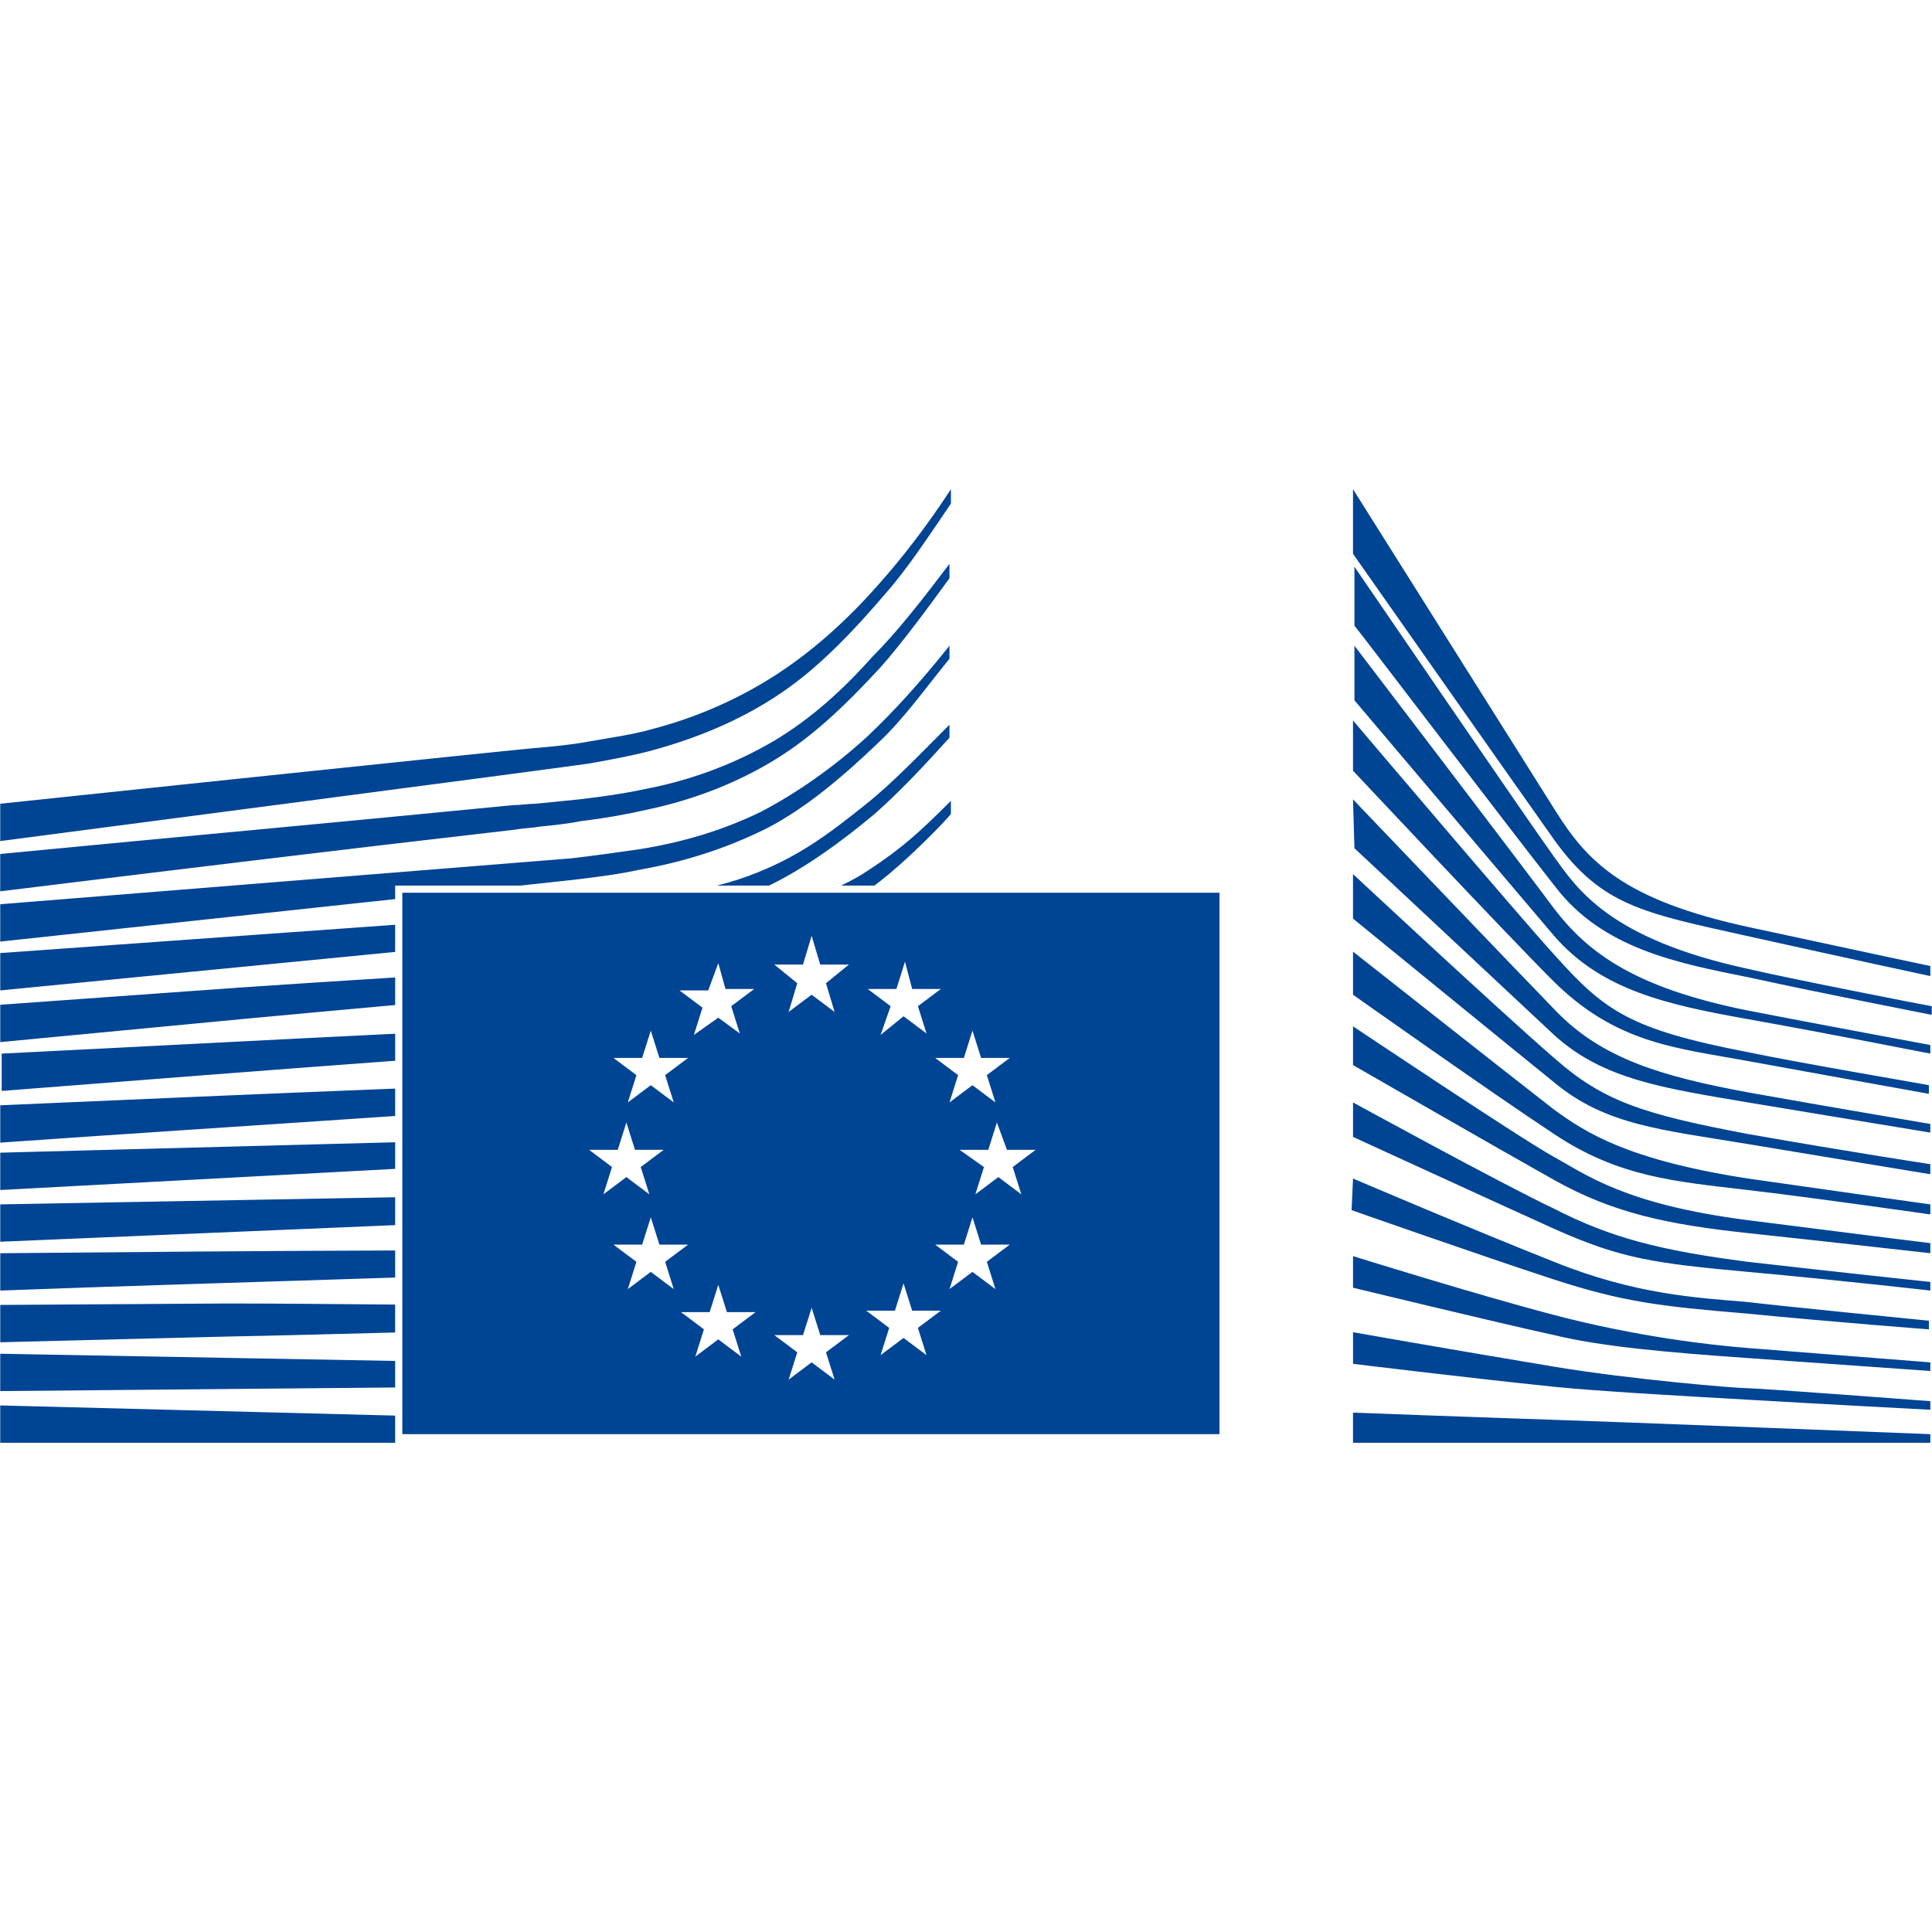
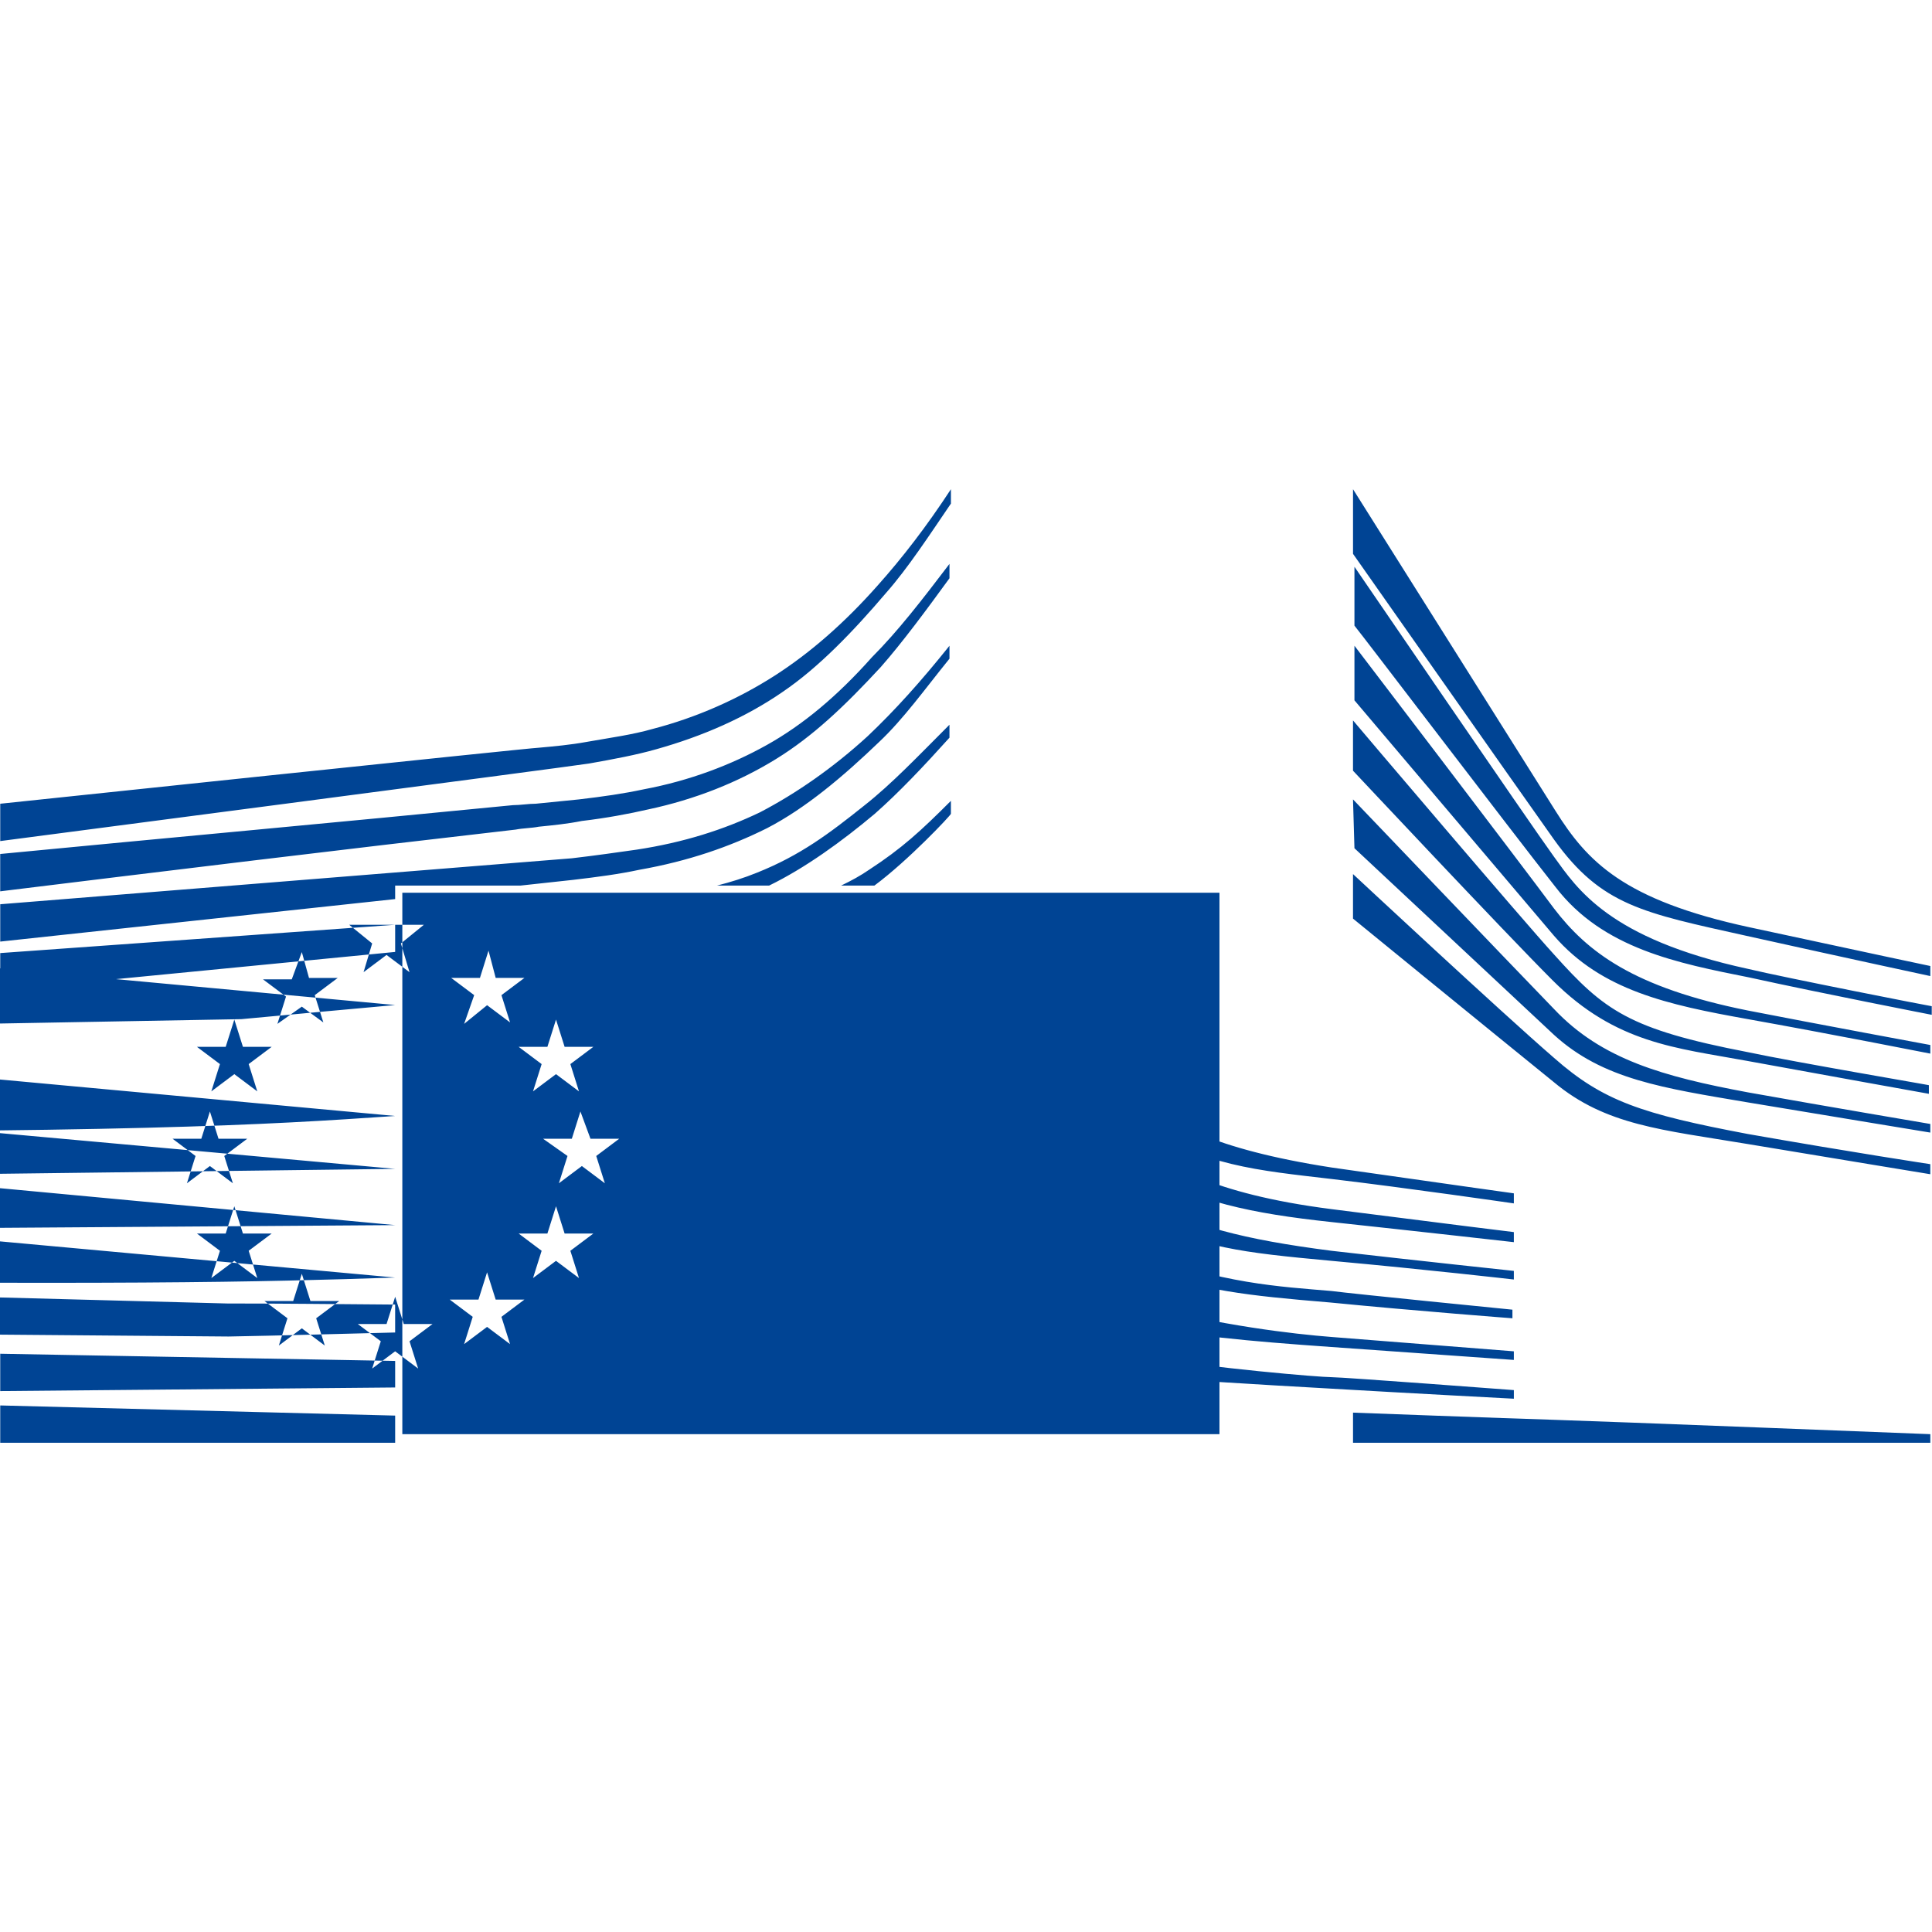
<svg xmlns="http://www.w3.org/2000/svg" version="1.1" width="1300" viewBox="0 0 133.9 133.812" height="1300" fill="#004494">
-   <path d="m 65.905,33.862 c -1.692,2.588 -3.384,4.777 -5.076,6.669 -2.289,2.588 -4.678,4.678 -7.166,6.27 -2.488,1.592 -5.375,2.886 -8.46,3.683 -1.393,0.398 -2.886,0.597 -4.578,0.896 -1.095,0.199 -2.19,0.299 -3.285,0.398 -0.498,0 -37.324,3.882 -37.324,3.882 v 2.588 c 0,0 39.613,-5.176 40.807,-5.375 1.692,-0.299 3.284,-0.597 4.678,-0.995 3.185,-0.896 6.171,-2.19 8.759,-3.981 2.488,-1.692 4.877,-4.18 7.166,-6.868 1.493,-1.692 2.986,-3.981 4.479,-6.171 z m 27.868,0 v 4.479 c 0,0 11.247,16.024 13.934,19.807 3.284,4.578 6.171,5.076 13.337,6.669 7.166,1.592 12.74,2.787 12.74,2.787 v -0.697 c 0,0 -3.782,-0.796 -12.541,-2.687 -8.759,-1.891 -11.247,-4.578 -13.436,-8.062 C 105.617,52.673 93.773,33.862 93.773,33.862 Z M 65.805,39.037 c -1.891,2.488 -3.583,4.678 -5.375,6.47 -2.389,2.687 -4.777,4.678 -7.266,6.071 -2.488,1.393 -5.375,2.488 -8.56,3.085 -1.393,0.299 -2.787,0.498 -4.479,0.697 l -2.986,0.299 c -0.498,0 -1.095,0.1 -1.593,0.1 -12.143,1.194 -24.186,2.289 -35.532,3.384 v 2.588 C 11.362,60.337 23.605,58.844 35.747,57.451 c 0.498,-0.1 1.095,-0.1 1.593,-0.199 0.995,-0.1 1.99,-0.199 2.986,-0.398 1.692,-0.199 3.284,-0.498 4.578,-0.796 3.284,-0.697 6.27,-1.891 8.858,-3.484 2.588,-1.592 4.778,-3.683 7.266,-6.37 1.493,-1.692 3.185,-3.981 4.777,-6.171 z m 28.067,0.199 v 4.081 c 0.498,0.597 10.948,14.332 13.934,18.114 3.284,4.28 8.46,5.275 13.436,6.27 4.977,1.095 12.641,2.588 12.641,2.588 v -0.597 c -0.1,0 -10.252,-1.991 -12.74,-2.588 -9.654,-2.09 -11.844,-5.574 -13.436,-7.763 C 106.115,57.152 93.873,39.237 93.873,39.237 Z M 65.805,44.711 c -1.991,2.488 -3.782,4.479 -5.673,6.27 -2.389,2.19 -4.977,3.981 -7.465,5.275 -2.488,1.194 -5.275,2.09 -8.559,2.588 -1.393,0.199 -2.787,0.398 -4.479,0.597 l -39.613,3.185 v 2.588 L 27.387,62.268 v -0.935 h 8.681 l 3.661,-0.398 c 1.692,-0.199 3.185,-0.398 4.578,-0.697 3.384,-0.597 6.27,-1.593 8.858,-2.886 2.687,-1.393 5.275,-3.583 7.763,-5.972 1.692,-1.592 3.185,-3.683 4.877,-5.773 z m 28.067,0 v 3.782 c 0.498,0.597 11.048,13.039 13.835,16.323 3.284,3.782 7.863,4.777 13.436,5.773 5.574,0.995 12.64,2.389 12.64,2.389 v -0.597 c 0,0 -8.062,-1.493 -12.64,-2.389 -7.962,-1.592 -11.147,-4.081 -13.436,-7.067 C 105.418,59.839 93.873,44.711 93.873,44.711 Z m -0.1,5.175 v 3.484 c 0,0 10.451,11.147 13.835,14.531 4.379,4.379 8.56,4.678 13.437,5.574 4.877,0.896 12.64,2.289 12.64,2.289 v -0.597 c 0.1,0 -9.256,-1.592 -12.541,-2.289 -8.261,-1.592 -9.953,-2.886 -13.436,-6.768 C 105.518,63.721 94.271,50.483 93.773,49.886 Z m -27.968,0.299 c -2.19,2.19 -3.981,4.081 -5.872,5.574 -2.488,1.991 -4.479,3.484 -7.465,4.678 -0.902,0.367 -1.826,0.655 -2.777,0.896 h 3.613 c 2.488,-1.212 5.033,-3.051 7.325,-4.976 1.692,-1.493 3.384,-3.285 5.176,-5.275 z m 27.968,5.175 0.1,3.384 c 0,0 10.849,10.152 13.835,12.939 3.384,3.085 7.564,3.683 13.436,4.678 5.972,0.995 12.64,2.09 12.64,2.09 v -0.597 c 0,0 -7.067,-1.194 -12.64,-2.19 -5.872,-1.095 -10.152,-2.289 -13.436,-5.773 -3.185,-3.284 -13.934,-14.531 -13.934,-14.531 z m -27.868,0.1 c -2.09,2.09 -3.384,3.285 -5.673,4.778 -0.584,0.403 -1.242,0.764 -1.937,1.095 h 2.307 c 2.352,-1.744 5.303,-4.881 5.303,-4.976 z m 27.868,5.076 v 3.085 c 0,0 9.754,7.962 13.934,11.346 3.583,2.986 7.465,3.285 13.436,4.28 5.972,0.995 12.64,2.09 12.64,2.09 v -0.697 c 0,0 -5.275,-0.796 -12.64,-2.09 -7.365,-1.393 -10.052,-2.289 -13.436,-5.275 -3.683,-3.185 -13.934,-12.74 -13.934,-12.74 z M 27.884,61.829 V 99.353 H 84.517 V 61.829 Z m -0.497,2.22 -27.371,1.961 v 2.588 L 27.387,65.931 Z m 28.864,0.766 0.597,1.99 h 1.991 l -1.593,1.294 0.597,1.991 -1.593,-1.194 -1.592,1.194 0.597,-1.991 -1.592,-1.294 h 1.991 z m 37.523,1.095 v 2.986 c 0,0 9.555,6.768 13.934,9.655 4.479,2.986 8.36,3.284 13.436,3.882 5.076,0.597 12.64,1.692 12.64,1.692 v -0.697 c 0,0 -4.28,-0.597 -12.64,-1.792 -8.361,-1.294 -11.247,-3.185 -13.436,-4.777 -2.19,-1.692 -13.934,-10.948 -13.934,-10.948 z m -31.053,0.697 0.498,1.891 h 1.991 l -1.592,1.194 0.597,1.891 -1.592,-1.194 -1.592,1.294 0.697,-1.991 -1.592,-1.194 h 1.991 z m -12.939,0.1 0.498,1.792 h 1.991 l -1.593,1.194 0.597,1.891 -1.493,-1.095 -1.692,1.194 0.597,-1.891 -1.593,-1.194 h 1.991 z m -22.394,0.993 c -3.576,0.218 -7.144,0.458 -10.749,0.699 l -16.622,1.194 v 2.588 L 16.737,70.589 c 3.287,-0.304 6.921,-0.645 10.65,-0.978 z m 66.386,3.386 v 2.687 c 0,0 9.854,5.673 13.934,7.962 4.081,2.289 7.863,3.086 13.436,3.683 5.574,0.597 12.64,1.393 12.64,1.393 v -0.697 c 0,0 -4.081,-0.498 -12.64,-1.592 -8.56,-1.095 -11.247,-3.185 -13.436,-4.379 -2.19,-1.194 -13.934,-9.057 -13.934,-9.057 z m -48.67,0.299 0.597,1.891 h 1.991 l -1.593,1.194 0.597,1.891 -1.592,-1.194 -1.593,1.194 0.597,-1.891 -1.593,-1.194 h 1.991 z m 22.295,0 0.597,1.891 h 1.99 l -1.592,1.194 0.597,1.891 -1.593,-1.194 -1.592,1.194 0.597,-1.891 -1.592,-1.194 h 1.991 z m -40.011,0.215 c -8.765,0.426 -17.669,0.901 -27.271,1.377 v 2.588 c 9.213,-0.715 18.236,-1.429 27.271,-2.093 z m 0,3.803 c -8.998,0.351 -18.086,0.753 -27.371,1.157 v 2.588 C 9.217,78.502 18.288,77.921 27.387,77.3 Z m 66.386,0.958 v 2.389 c 0,0 9.754,4.479 13.934,6.37 4.678,2.09 6.967,2.389 13.436,2.986 6.569,0.597 12.64,1.294 12.64,1.294 v -0.597 c 0,0 -6.569,-0.697 -12.64,-1.394 -6.171,-0.796 -9.555,-1.692 -13.436,-3.683 -3.583,-1.692 -13.934,-7.365 -13.934,-7.365 z m -50.362,1.393 0.597,1.891 h 1.99 l -1.592,1.194 0.597,1.891 -1.592,-1.194 -1.592,1.194 0.597,-1.891 -1.592,-1.194 h 1.991 z m 25.679,0 0.697,1.891 h 1.991 l -1.592,1.194 0.597,1.891 -1.592,-1.194 -1.593,1.194 0.597,-1.891 -1.692,-1.194 h 1.991 z m -41.703,1.368 -27.371,0.722 v 2.588 L 27.387,80.966 Z m 66.386,2.514 -0.1,2.19 c 0,0 9.057,3.185 13.934,4.777 4.877,1.592 7.465,1.891 13.437,2.389 6.071,0.597 12.64,1.095 12.64,1.095 v -0.597 c 0,0 -11.048,-1.095 -12.541,-1.294 -3.484,-0.299 -7.763,-0.498 -13.436,-2.787 -5.773,-2.289 -13.934,-5.773 -13.934,-5.773 z m -66.386,1.297 -27.371,0.495 v 2.588 L 27.387,84.865 Z m 17.716,1.391 0.597,1.891 h 1.991 l -1.593,1.194 0.597,1.891 -1.592,-1.194 -1.593,1.194 0.597,-1.891 -1.593,-1.194 h 1.991 z m 22.295,0 0.597,1.891 h 1.99 l -1.592,1.194 0.597,1.891 -1.593,-1.194 -1.592,1.194 0.597,-1.891 -1.592,-1.194 h 1.991 z m -40.011,2.298 c -9.093,0.026 -18.197,0.107 -27.371,0.19 v 2.588 C 8.791,89.069 18.049,88.806 27.387,88.498 Z m 66.386,0.389 v 2.19 c 0,0 10.252,2.488 13.934,3.285 3.284,0.796 7.763,1.194 13.436,1.592 6.967,0.498 12.64,0.896 12.64,0.896 v -0.597 c 0,0 -10.053,-0.796 -12.64,-0.995 -2.588,-0.199 -7.763,-0.796 -13.436,-2.289 -5.673,-1.493 -13.934,-4.081 -13.934,-4.081 z m -31.153,1.891 0.597,1.891 h 1.991 l -1.592,1.194 0.597,1.891 -1.592,-1.194 -1.592,1.194 0.597,-1.891 -1.592,-1.194 h 1.99 z m -12.839,0.1 0.597,1.891 h 1.991 l -1.592,1.194 0.597,1.891 -1.592,-1.194 -1.593,1.194 0.597,-1.891 -1.593,-1.194 h 1.991 z m -34.039,1.294 -15.726,0.1 v 2.588 L 15.841,92.585 c 3.74,-0.068 7.622,-0.181 11.545,-0.279 v -1.935 c -3.978,-0.029 -7.885,-0.075 -11.645,-0.075 z m 40.509,0.299 0.597,1.891 h 1.991 l -1.593,1.194 0.597,1.891 -1.593,-1.195 -1.592,1.195 0.597,-1.891 -1.592,-1.194 h 1.991 z m 37.523,1.692 v 2.19 c 0,0 7.266,0.896 13.934,1.592 2.986,0.299 8.161,0.597 13.436,0.896 5.076,0.299 12.64,0.697 12.64,0.697 v -0.597 c 0,0 -11.844,-0.896 -12.64,-0.896 -0.796,0 -8.062,-0.597 -13.436,-1.493 -7.166,-1.194 -13.934,-2.389 -13.934,-2.389 z M 0.016,93.779 v 2.588 C 8.835,96.283 18.141,96.2 27.387,96.117 v -1.839 C 18.314,94.112 9.251,93.945 0.016,93.779 Z m 0,3.583 v 2.588 H 27.387 v -1.884 z m 93.757,0.498 v 2.09 h 40.011 v -0.597 c 0,0 -22.792,-0.896 -26.077,-0.995 -3.284,-0.1 -13.934,-0.498 -13.934,-0.498 z" style="stroke-width:0.974" />
+   <path d="m 65.905,33.862 c -1.692,2.588 -3.384,4.777 -5.076,6.669 -2.289,2.588 -4.678,4.678 -7.166,6.27 -2.488,1.592 -5.375,2.886 -8.46,3.683 -1.393,0.398 -2.886,0.597 -4.578,0.896 -1.095,0.199 -2.19,0.299 -3.285,0.398 -0.498,0 -37.324,3.882 -37.324,3.882 v 2.588 c 0,0 39.613,-5.176 40.807,-5.375 1.692,-0.299 3.284,-0.597 4.678,-0.995 3.185,-0.896 6.171,-2.19 8.759,-3.981 2.488,-1.692 4.877,-4.18 7.166,-6.868 1.493,-1.692 2.986,-3.981 4.479,-6.171 z m 27.868,0 v 4.479 c 0,0 11.247,16.024 13.934,19.807 3.284,4.578 6.171,5.076 13.337,6.669 7.166,1.592 12.74,2.787 12.74,2.787 v -0.697 c 0,0 -3.782,-0.796 -12.541,-2.687 -8.759,-1.891 -11.247,-4.578 -13.436,-8.062 C 105.617,52.673 93.773,33.862 93.773,33.862 Z M 65.805,39.037 c -1.891,2.488 -3.583,4.678 -5.375,6.47 -2.389,2.687 -4.777,4.678 -7.266,6.071 -2.488,1.393 -5.375,2.488 -8.56,3.085 -1.393,0.299 -2.787,0.498 -4.479,0.697 l -2.986,0.299 c -0.498,0 -1.095,0.1 -1.593,0.1 -12.143,1.194 -24.186,2.289 -35.532,3.384 v 2.588 C 11.362,60.337 23.605,58.844 35.747,57.451 c 0.498,-0.1 1.095,-0.1 1.593,-0.199 0.995,-0.1 1.99,-0.199 2.986,-0.398 1.692,-0.199 3.284,-0.498 4.578,-0.796 3.284,-0.697 6.27,-1.891 8.858,-3.484 2.588,-1.592 4.778,-3.683 7.266,-6.37 1.493,-1.692 3.185,-3.981 4.777,-6.171 z m 28.067,0.199 v 4.081 c 0.498,0.597 10.948,14.332 13.934,18.114 3.284,4.28 8.46,5.275 13.436,6.27 4.977,1.095 12.641,2.588 12.641,2.588 v -0.597 c -0.1,0 -10.252,-1.991 -12.74,-2.588 -9.654,-2.09 -11.844,-5.574 -13.436,-7.763 C 106.115,57.152 93.873,39.237 93.873,39.237 Z M 65.805,44.711 c -1.991,2.488 -3.782,4.479 -5.673,6.27 -2.389,2.19 -4.977,3.981 -7.465,5.275 -2.488,1.194 -5.275,2.09 -8.559,2.588 -1.393,0.199 -2.787,0.398 -4.479,0.597 l -39.613,3.185 v 2.588 L 27.387,62.268 v -0.935 h 8.681 l 3.661,-0.398 c 1.692,-0.199 3.185,-0.398 4.578,-0.697 3.384,-0.597 6.27,-1.593 8.858,-2.886 2.687,-1.393 5.275,-3.583 7.763,-5.972 1.692,-1.592 3.185,-3.683 4.877,-5.773 z m 28.067,0 v 3.782 c 0.498,0.597 11.048,13.039 13.835,16.323 3.284,3.782 7.863,4.777 13.436,5.773 5.574,0.995 12.64,2.389 12.64,2.389 v -0.597 c 0,0 -8.062,-1.493 -12.64,-2.389 -7.962,-1.592 -11.147,-4.081 -13.436,-7.067 C 105.418,59.839 93.873,44.711 93.873,44.711 Z m -0.1,5.175 v 3.484 c 0,0 10.451,11.147 13.835,14.531 4.379,4.379 8.56,4.678 13.437,5.574 4.877,0.896 12.64,2.289 12.64,2.289 v -0.597 c 0.1,0 -9.256,-1.592 -12.541,-2.289 -8.261,-1.592 -9.953,-2.886 -13.436,-6.768 C 105.518,63.721 94.271,50.483 93.773,49.886 Z m -27.968,0.299 c -2.19,2.19 -3.981,4.081 -5.872,5.574 -2.488,1.991 -4.479,3.484 -7.465,4.678 -0.902,0.367 -1.826,0.655 -2.777,0.896 h 3.613 c 2.488,-1.212 5.033,-3.051 7.325,-4.976 1.692,-1.493 3.384,-3.285 5.176,-5.275 z m 27.968,5.175 0.1,3.384 c 0,0 10.849,10.152 13.835,12.939 3.384,3.085 7.564,3.683 13.436,4.678 5.972,0.995 12.64,2.09 12.64,2.09 v -0.597 c 0,0 -7.067,-1.194 -12.64,-2.19 -5.872,-1.095 -10.152,-2.289 -13.436,-5.773 -3.185,-3.284 -13.934,-14.531 -13.934,-14.531 z m -27.868,0.1 c -2.09,2.09 -3.384,3.285 -5.673,4.778 -0.584,0.403 -1.242,0.764 -1.937,1.095 h 2.307 c 2.352,-1.744 5.303,-4.881 5.303,-4.976 z m 27.868,5.076 v 3.085 c 0,0 9.754,7.962 13.934,11.346 3.583,2.986 7.465,3.285 13.436,4.28 5.972,0.995 12.64,2.09 12.64,2.09 v -0.697 c 0,0 -5.275,-0.796 -12.64,-2.09 -7.365,-1.393 -10.052,-2.289 -13.436,-5.275 -3.683,-3.185 -13.934,-12.74 -13.934,-12.74 z M 27.884,61.829 V 99.353 H 84.517 V 61.829 Z m -0.497,2.22 -27.371,1.961 v 2.588 L 27.387,65.931 Z h 1.991 l -1.593,1.294 0.597,1.991 -1.593,-1.194 -1.592,1.194 0.597,-1.991 -1.592,-1.294 h 1.991 z m 37.523,1.095 v 2.986 c 0,0 9.555,6.768 13.934,9.655 4.479,2.986 8.36,3.284 13.436,3.882 5.076,0.597 12.64,1.692 12.64,1.692 v -0.697 c 0,0 -4.28,-0.597 -12.64,-1.792 -8.361,-1.294 -11.247,-3.185 -13.436,-4.777 -2.19,-1.692 -13.934,-10.948 -13.934,-10.948 z m -31.053,0.697 0.498,1.891 h 1.991 l -1.592,1.194 0.597,1.891 -1.592,-1.194 -1.592,1.294 0.697,-1.991 -1.592,-1.194 h 1.991 z m -12.939,0.1 0.498,1.792 h 1.991 l -1.593,1.194 0.597,1.891 -1.493,-1.095 -1.692,1.194 0.597,-1.891 -1.593,-1.194 h 1.991 z m -22.394,0.993 c -3.576,0.218 -7.144,0.458 -10.749,0.699 l -16.622,1.194 v 2.588 L 16.737,70.589 c 3.287,-0.304 6.921,-0.645 10.65,-0.978 z m 66.386,3.386 v 2.687 c 0,0 9.854,5.673 13.934,7.962 4.081,2.289 7.863,3.086 13.436,3.683 5.574,0.597 12.64,1.393 12.64,1.393 v -0.697 c 0,0 -4.081,-0.498 -12.64,-1.592 -8.56,-1.095 -11.247,-3.185 -13.436,-4.379 -2.19,-1.194 -13.934,-9.057 -13.934,-9.057 z m -48.67,0.299 0.597,1.891 h 1.991 l -1.593,1.194 0.597,1.891 -1.592,-1.194 -1.593,1.194 0.597,-1.891 -1.593,-1.194 h 1.991 z m 22.295,0 0.597,1.891 h 1.99 l -1.592,1.194 0.597,1.891 -1.593,-1.194 -1.592,1.194 0.597,-1.891 -1.592,-1.194 h 1.991 z m -40.011,0.215 c -8.765,0.426 -17.669,0.901 -27.271,1.377 v 2.588 c 9.213,-0.715 18.236,-1.429 27.271,-2.093 z m 0,3.803 c -8.998,0.351 -18.086,0.753 -27.371,1.157 v 2.588 C 9.217,78.502 18.288,77.921 27.387,77.3 Z m 66.386,0.958 v 2.389 c 0,0 9.754,4.479 13.934,6.37 4.678,2.09 6.967,2.389 13.436,2.986 6.569,0.597 12.64,1.294 12.64,1.294 v -0.597 c 0,0 -6.569,-0.697 -12.64,-1.394 -6.171,-0.796 -9.555,-1.692 -13.436,-3.683 -3.583,-1.692 -13.934,-7.365 -13.934,-7.365 z m -50.362,1.393 0.597,1.891 h 1.99 l -1.592,1.194 0.597,1.891 -1.592,-1.194 -1.592,1.194 0.597,-1.891 -1.592,-1.194 h 1.991 z m 25.679,0 0.697,1.891 h 1.991 l -1.592,1.194 0.597,1.891 -1.592,-1.194 -1.593,1.194 0.597,-1.891 -1.692,-1.194 h 1.991 z m -41.703,1.368 -27.371,0.722 v 2.588 L 27.387,80.966 Z m 66.386,2.514 -0.1,2.19 c 0,0 9.057,3.185 13.934,4.777 4.877,1.592 7.465,1.891 13.437,2.389 6.071,0.597 12.64,1.095 12.64,1.095 v -0.597 c 0,0 -11.048,-1.095 -12.541,-1.294 -3.484,-0.299 -7.763,-0.498 -13.436,-2.787 -5.773,-2.289 -13.934,-5.773 -13.934,-5.773 z m -66.386,1.297 -27.371,0.495 v 2.588 L 27.387,84.865 Z m 17.716,1.391 0.597,1.891 h 1.991 l -1.593,1.194 0.597,1.891 -1.592,-1.194 -1.593,1.194 0.597,-1.891 -1.593,-1.194 h 1.991 z m 22.295,0 0.597,1.891 h 1.99 l -1.592,1.194 0.597,1.891 -1.593,-1.194 -1.592,1.194 0.597,-1.891 -1.592,-1.194 h 1.991 z m -40.011,2.298 c -9.093,0.026 -18.197,0.107 -27.371,0.19 v 2.588 C 8.791,89.069 18.049,88.806 27.387,88.498 Z m 66.386,0.389 v 2.19 c 0,0 10.252,2.488 13.934,3.285 3.284,0.796 7.763,1.194 13.436,1.592 6.967,0.498 12.64,0.896 12.64,0.896 v -0.597 c 0,0 -10.053,-0.796 -12.64,-0.995 -2.588,-0.199 -7.763,-0.796 -13.436,-2.289 -5.673,-1.493 -13.934,-4.081 -13.934,-4.081 z m -31.153,1.891 0.597,1.891 h 1.991 l -1.592,1.194 0.597,1.891 -1.592,-1.194 -1.592,1.194 0.597,-1.891 -1.592,-1.194 h 1.99 z m -12.839,0.1 0.597,1.891 h 1.991 l -1.592,1.194 0.597,1.891 -1.592,-1.194 -1.593,1.194 0.597,-1.891 -1.593,-1.194 h 1.991 z m -34.039,1.294 -15.726,0.1 v 2.588 L 15.841,92.585 c 3.74,-0.068 7.622,-0.181 11.545,-0.279 v -1.935 c -3.978,-0.029 -7.885,-0.075 -11.645,-0.075 z m 40.509,0.299 0.597,1.891 h 1.991 l -1.593,1.194 0.597,1.891 -1.593,-1.195 -1.592,1.195 0.597,-1.891 -1.592,-1.194 h 1.991 z m 37.523,1.692 v 2.19 c 0,0 7.266,0.896 13.934,1.592 2.986,0.299 8.161,0.597 13.436,0.896 5.076,0.299 12.64,0.697 12.64,0.697 v -0.597 c 0,0 -11.844,-0.896 -12.64,-0.896 -0.796,0 -8.062,-0.597 -13.436,-1.493 -7.166,-1.194 -13.934,-2.389 -13.934,-2.389 z M 0.016,93.779 v 2.588 C 8.835,96.283 18.141,96.2 27.387,96.117 v -1.839 C 18.314,94.112 9.251,93.945 0.016,93.779 Z m 0,3.583 v 2.588 H 27.387 v -1.884 z m 93.757,0.498 v 2.09 h 40.011 v -0.597 c 0,0 -22.792,-0.896 -26.077,-0.995 -3.284,-0.1 -13.934,-0.498 -13.934,-0.498 z" style="stroke-width:0.974" />
</svg>